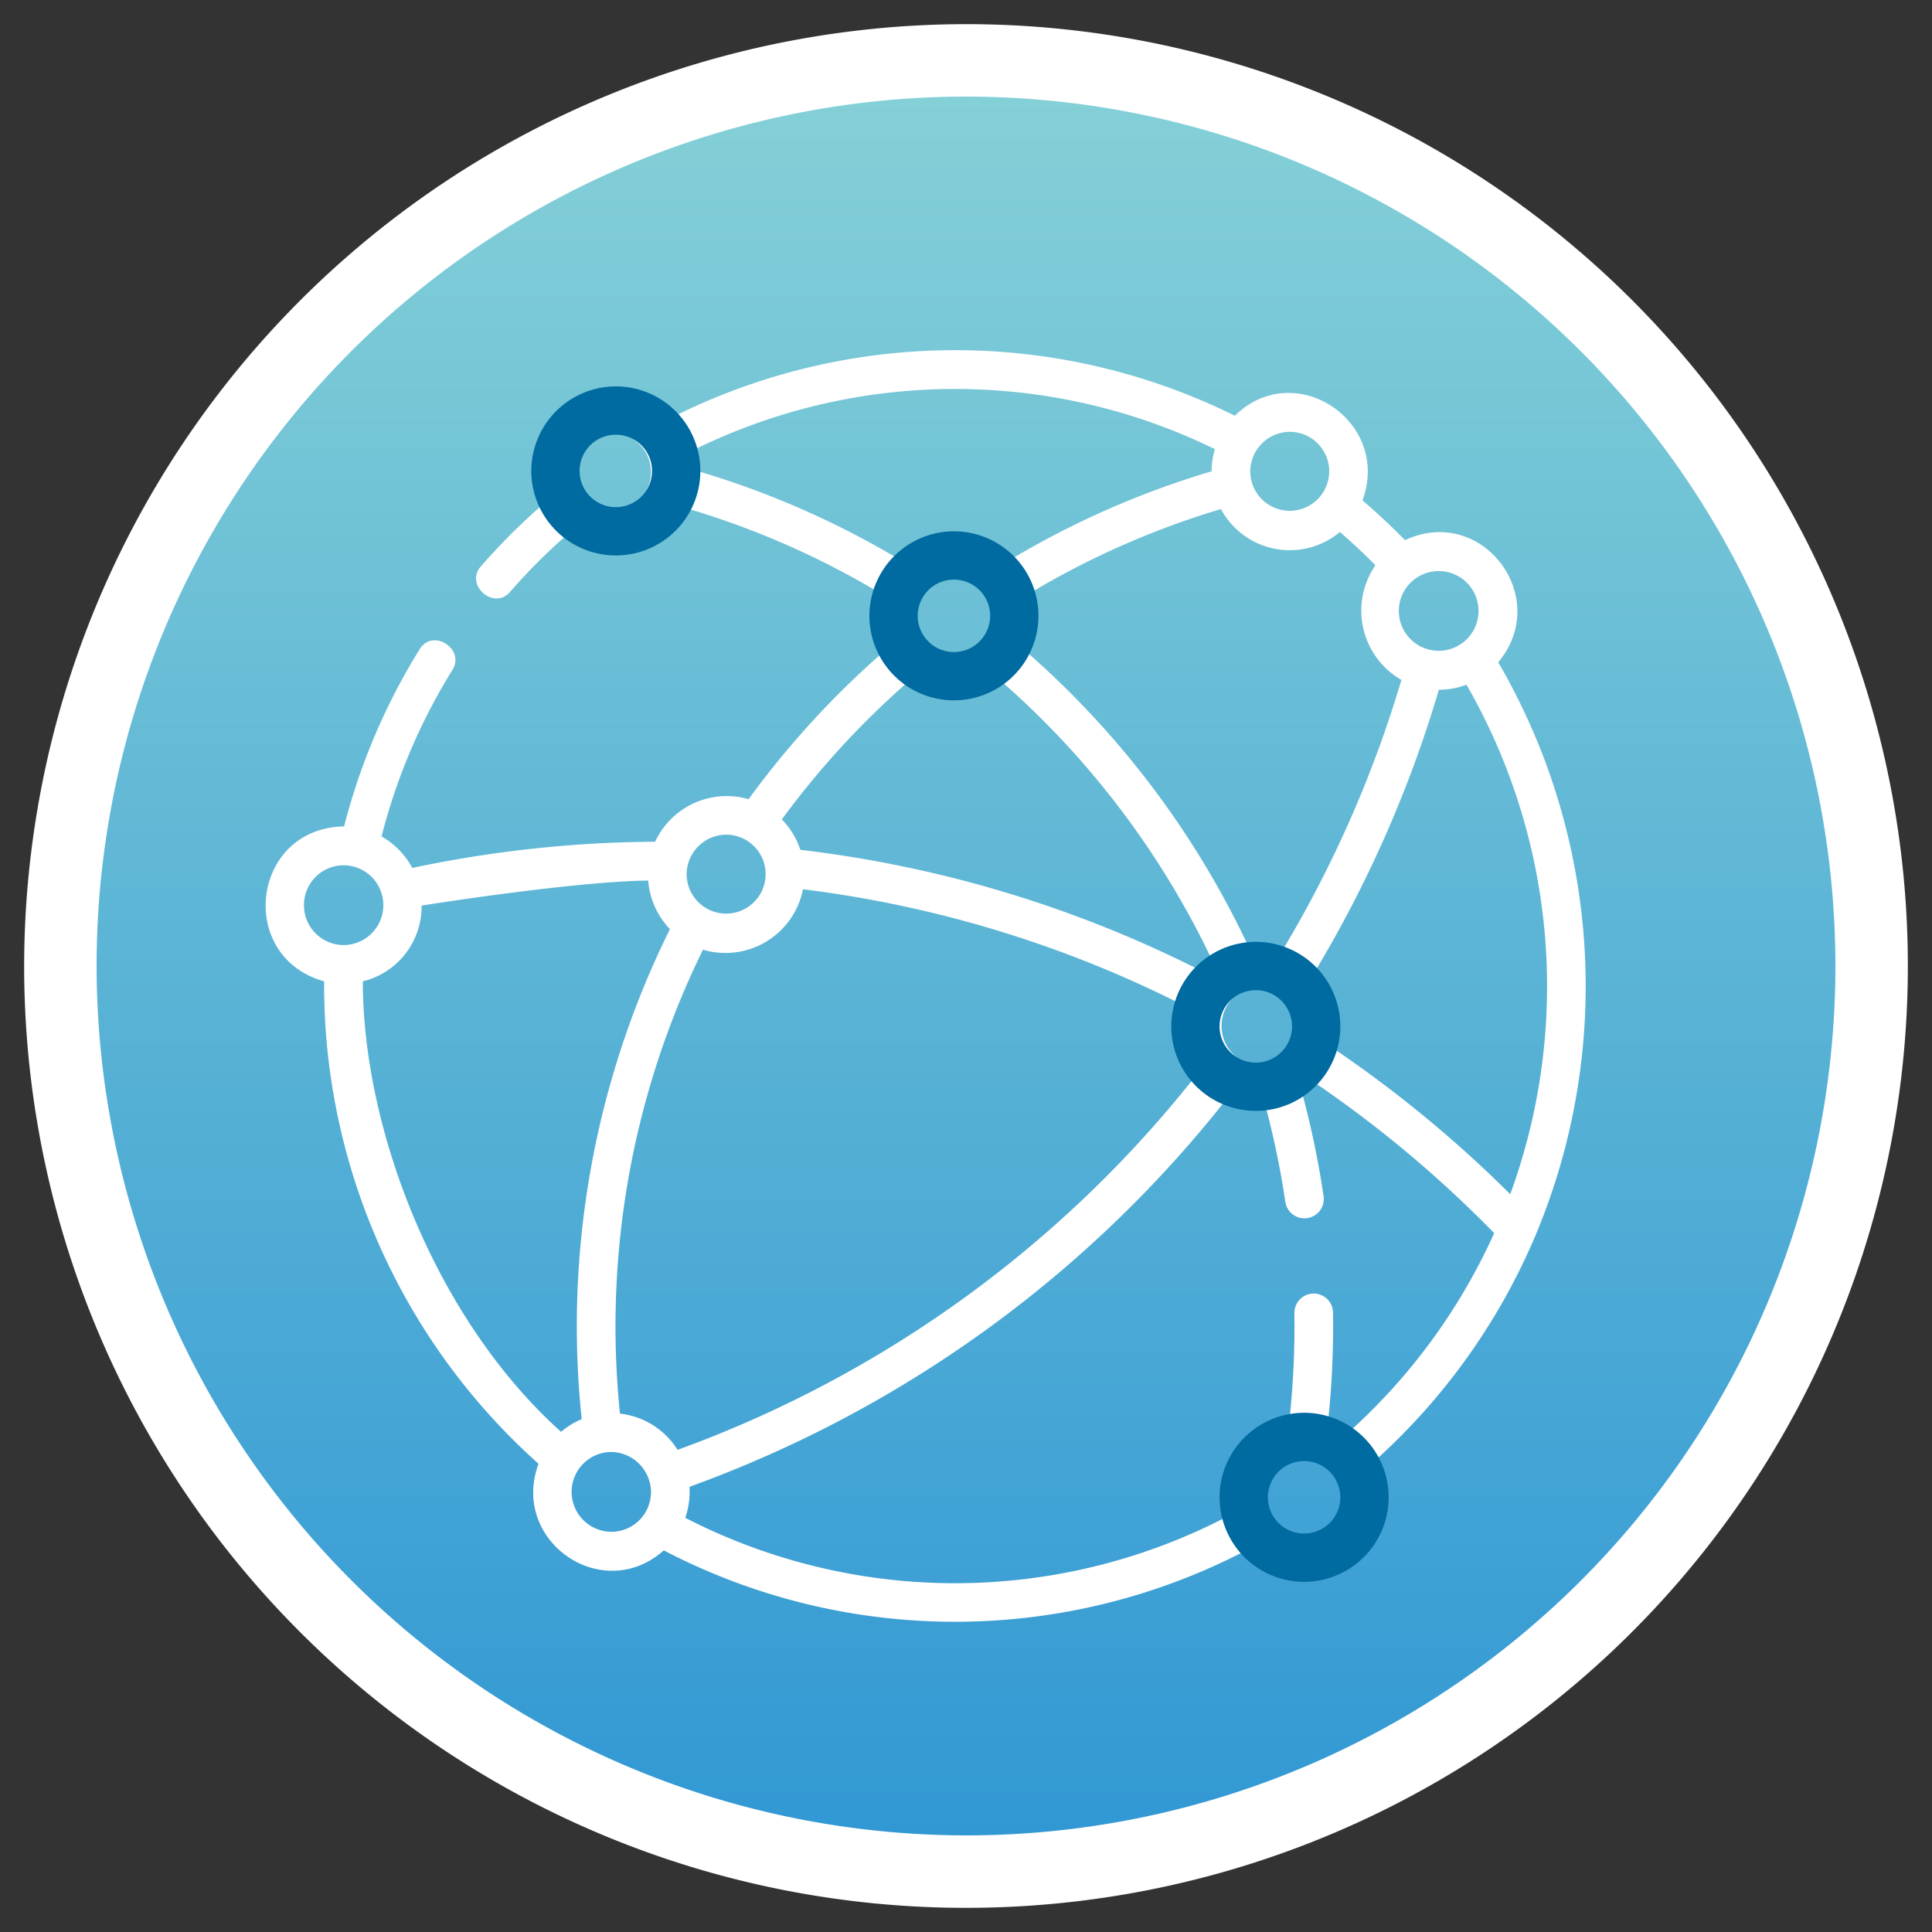
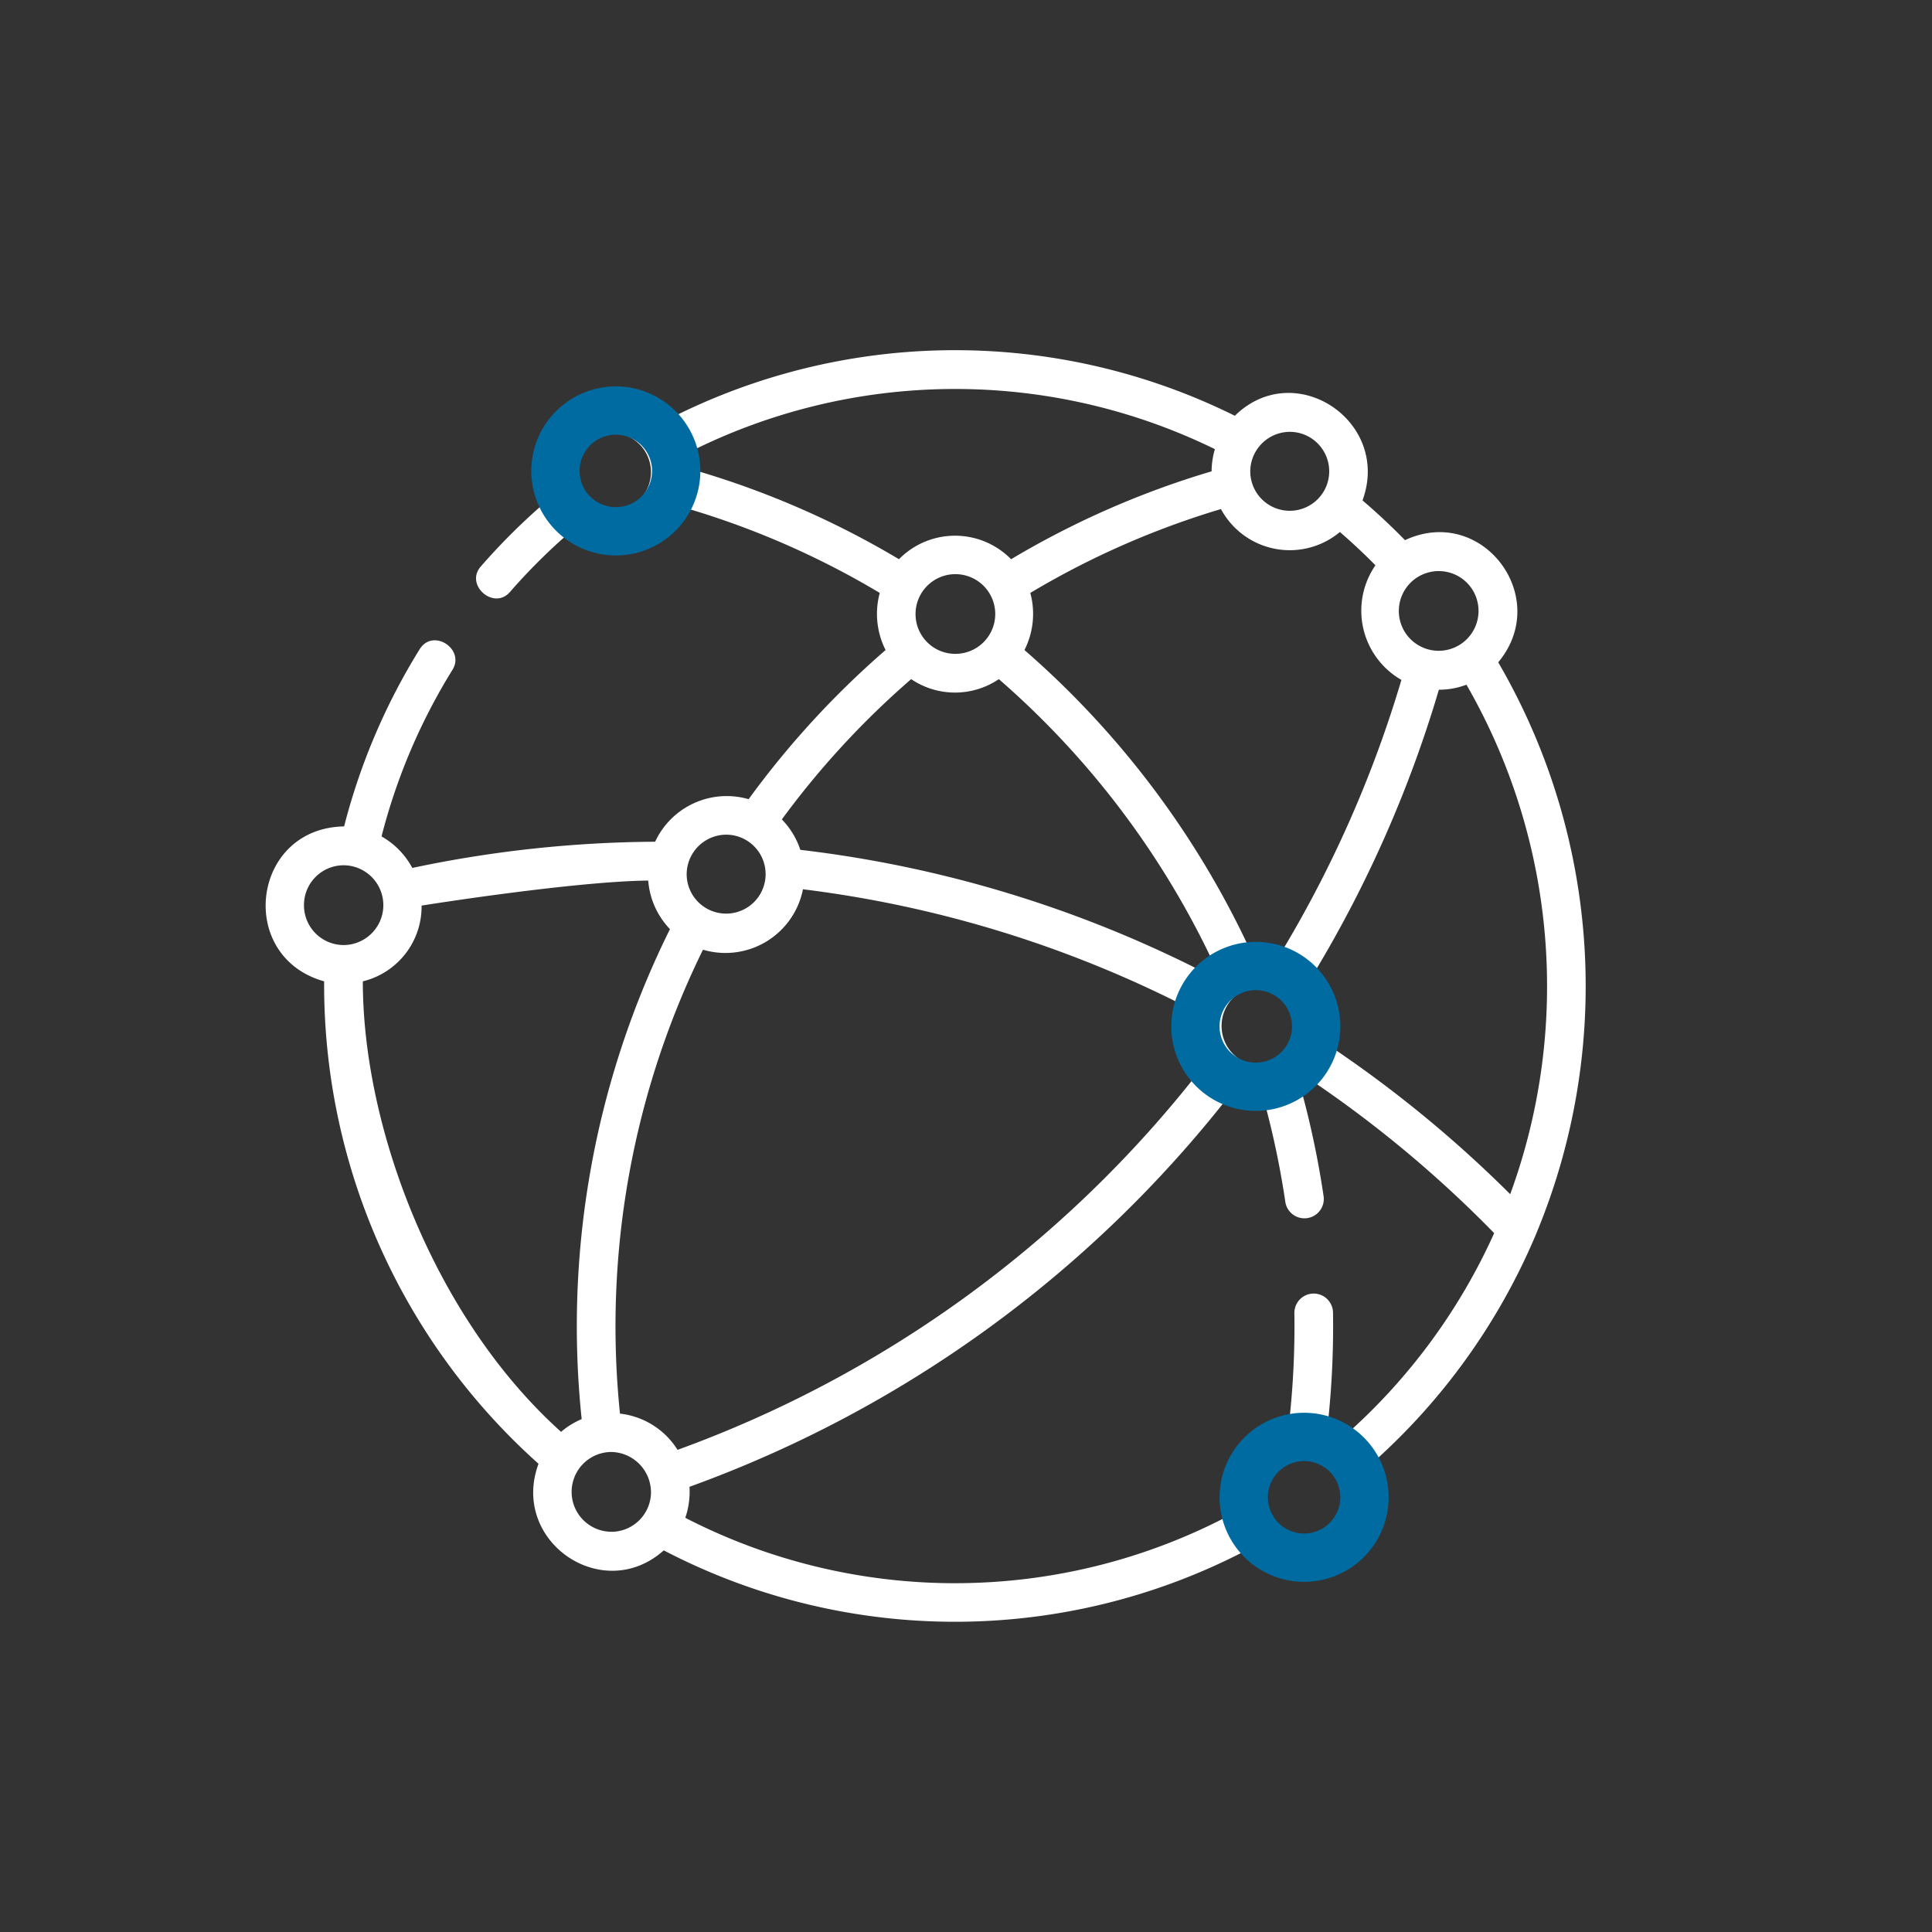
<svg xmlns="http://www.w3.org/2000/svg" width="160" height="160" viewBox="0 0 160 160">
  <rect x="0" y="0" width="160" height="160" fill="#333333" stroke="none" />
  <defs>
    <linearGradient id="a" x1="0.5" y1="1" x2="0.5" gradientUnits="objectBoundingBox">
      <stop offset="0" stop-color="#3097d4" />
      <stop offset="1" stop-color="#86d1d7" />
    </linearGradient>
    <clipPath id="c">
      <rect width="160" height="160" />
    </clipPath>
  </defs>
  <g id="b" clip-path="url(#c)">
    <g transform="translate(-388.5 -988)">
-       <circle cx="75" cy="75" r="75" transform="translate(393.5 993)" fill="url(#a)" />
-       <path d="M75-3A78,78,0,1,1-3,75,78.088,78.088,0,0,1,75-3Zm0,150A72,72,0,1,0,3,75,72.082,72.082,0,0,0,75,147Z" transform="translate(393.5 993)" fill="#fff" />
-     </g>
+       </g>
    <path d="M105.089,83.726a1.588,1.588,0,0,0,.083-.2,53.3,53.3,0,0,0-3.093-47.445c4.491-5.387-1.343-13.1-7.722-10.117-1.121-1.15-2.3-2.251-3.518-3.293,2.394-6.531-5.6-11.888-10.573-7.009a52.147,52.147,0,0,0-46.838.248c-5.117-5.441-13.71.393-10.612,7.22a52.942,52.942,0,0,0-5,5.017c-1.337,1.536,1.085,3.64,2.413,2.115a49.73,49.73,0,0,1,4.65-4.67,6.517,6.517,0,0,0,9.56-2.39,69.622,69.622,0,0,1,16.421,7.131,6.639,6.639,0,0,0,.483,4.73A73.871,73.871,0,0,0,40,47.415a6.536,6.536,0,0,0-7.743,3.524,99.6,99.6,0,0,0-20.11,2.169A6.544,6.544,0,0,0,9.6,50.5a49.31,49.31,0,0,1,5.875-13.8c1.059-1.708-1.614-3.484-2.721-1.7A52.52,52.52,0,0,0,6.5,49.67C-1.172,49.8-2.461,60.455,4.846,62.5A53.185,53.185,0,0,0,22.6,102.453c-2.363,6.406,5.309,11.69,10.373,7.172a52.135,52.135,0,0,0,48.232,0c5.15,5.111,13.4-.6,10.5-7.28a52.638,52.638,0,0,0,13.384-18.621Zm-2.019-3.6A100.585,100.585,0,0,0,88.6,68.179a6.6,6.6,0,0,0-1.622-6.623A100.637,100.637,0,0,0,97.164,38.349a6.388,6.388,0,0,0,2.284-.415A50.069,50.069,0,0,1,103.07,80.131ZM29.346,98.3a70.729,70.729,0,0,1,6.874-38.42A6.543,6.543,0,0,0,44.5,54.876a95.682,95.682,0,0,1,31.671,9.689,6.624,6.624,0,0,0,1.061,5.5A96.729,96.729,0,0,1,34.114,101.3a6.473,6.473,0,0,0-4.769-3Zm49.821-32.11a3.3,3.3,0,1,1,3.269,3.3A3.29,3.29,0,0,1,79.167,66.194Zm21.28-34.364a3.3,3.3,0,1,1-3.269-3.3A3.29,3.29,0,0,1,100.446,31.83Zm-8.538-3.779a6.611,6.611,0,0,0,2.152,9.491,97.43,97.43,0,0,1-9.846,22.387,6.554,6.554,0,0,0-2.76-.178A74.542,74.542,0,0,0,62.844,35.063a6.632,6.632,0,0,0,.484-4.73,69.62,69.62,0,0,1,15.788-6.945,6.469,6.469,0,0,0,9.85,1.9q1.525,1.316,2.944,2.758ZM53.824,32.079a3.3,3.3,0,1,1,3.269,3.3,3.29,3.29,0,0,1-3.269-3.3ZM84.813,16.993a3.269,3.269,0,1,1-3.269,3.3A3.29,3.29,0,0,1,84.813,16.993ZM28.645,23.6a3.269,3.269,0,1,1,3.269-3.3A3.29,3.29,0,0,1,28.645,23.6Zm6.467-3.55a6.546,6.546,0,0,0-.179-1.3,48.942,48.942,0,0,1,43.681-.324,6.539,6.539,0,0,0-.272,1.837,72.828,72.828,0,0,0-16.605,7.279,6.509,6.509,0,0,0-9.286,0A72.829,72.829,0,0,0,35.111,20.05ZM53.462,37.473a6.478,6.478,0,0,0,7.26,0A71.309,71.309,0,0,1,78.508,61.017a6.552,6.552,0,0,0-.8.728A98.861,98.861,0,0,0,44.282,51.61a6.533,6.533,0,0,0-1.531-2.519A70.63,70.63,0,0,1,53.462,37.473ZM38.138,50.354a3.269,3.269,0,1,1-3.269,3.3A3.29,3.29,0,0,1,38.138,50.354ZM3.176,56.188a3.29,3.29,0,0,1,3.269-3.3,3.3,3.3,0,0,1,0,6.607,3.29,3.29,0,0,1-3.269-3.3ZM8.05,62.5a6.375,6.375,0,0,0,4.866-6.273s12.487-2,18.77-2.073a6.517,6.517,0,0,0,1.8,4.023,73.946,73.946,0,0,0-7.312,40.58,6.478,6.478,0,0,0-1.707,1.052C14.012,90.417,8.05,74.675,8.05,62.5Zm20.595,45.584a3.3,3.3,0,0,1,0-6.607,3.348,3.348,0,0,1,3.269,3.3A3.29,3.29,0,0,1,28.645,108.088Zm28.448,4.261a48.793,48.793,0,0,1-22.338-5.416,6.708,6.708,0,0,0,.348-2.568A99.922,99.922,0,0,0,79.7,72.1a6.441,6.441,0,0,0,3.073.6,71.2,71.2,0,0,1,1.673,8.059,1.6,1.6,0,0,0,3.17-.47,74.423,74.423,0,0,0-1.783-8.556,6.508,6.508,0,0,0,1.063-.83,97.35,97.35,0,0,1,14.847,12.45A49.431,49.431,0,0,1,89.691,99.841a6.451,6.451,0,0,0-1.7-.917,74.972,74.972,0,0,0,.406-8.991,1.6,1.6,0,0,0-3.2.05,71.738,71.738,0,0,1-.392,8.642,6.59,6.59,0,0,0-5.209,8.219,48.786,48.786,0,0,1-22.5,5.5Zm28.729-3.981a3.269,3.269,0,1,1,3.269-3.3A3.29,3.29,0,0,1,85.822,108.367Z" transform="translate(21.998 18.77)" fill="#fff" />
    <path d="M5-2A7,7,0,1,1-2,5,7.008,7.008,0,0,1,5-2ZM5,8A3,3,0,1,0,2,5,3,3,0,0,0,5,8Z" transform="translate(46 34)" fill="#006ba1" />
    <path d="M5-2A7,7,0,1,1-2,5,7.008,7.008,0,0,1,5-2ZM5,8A3,3,0,1,0,2,5,3,3,0,0,0,5,8Z" transform="translate(103 119)" fill="#006ba1" />
-     <path d="M5-2A7,7,0,1,1-2,5,7.008,7.008,0,0,1,5-2ZM5,8A3,3,0,1,0,2,5,3,3,0,0,0,5,8Z" transform="translate(74 46)" fill="#006ba1" />
    <path d="M5-2A7,7,0,1,1-2,5,7.008,7.008,0,0,1,5-2ZM5,8A3,3,0,1,0,2,5,3,3,0,0,0,5,8Z" transform="translate(99 80)" fill="#006ba1" />
  </g>
</svg>